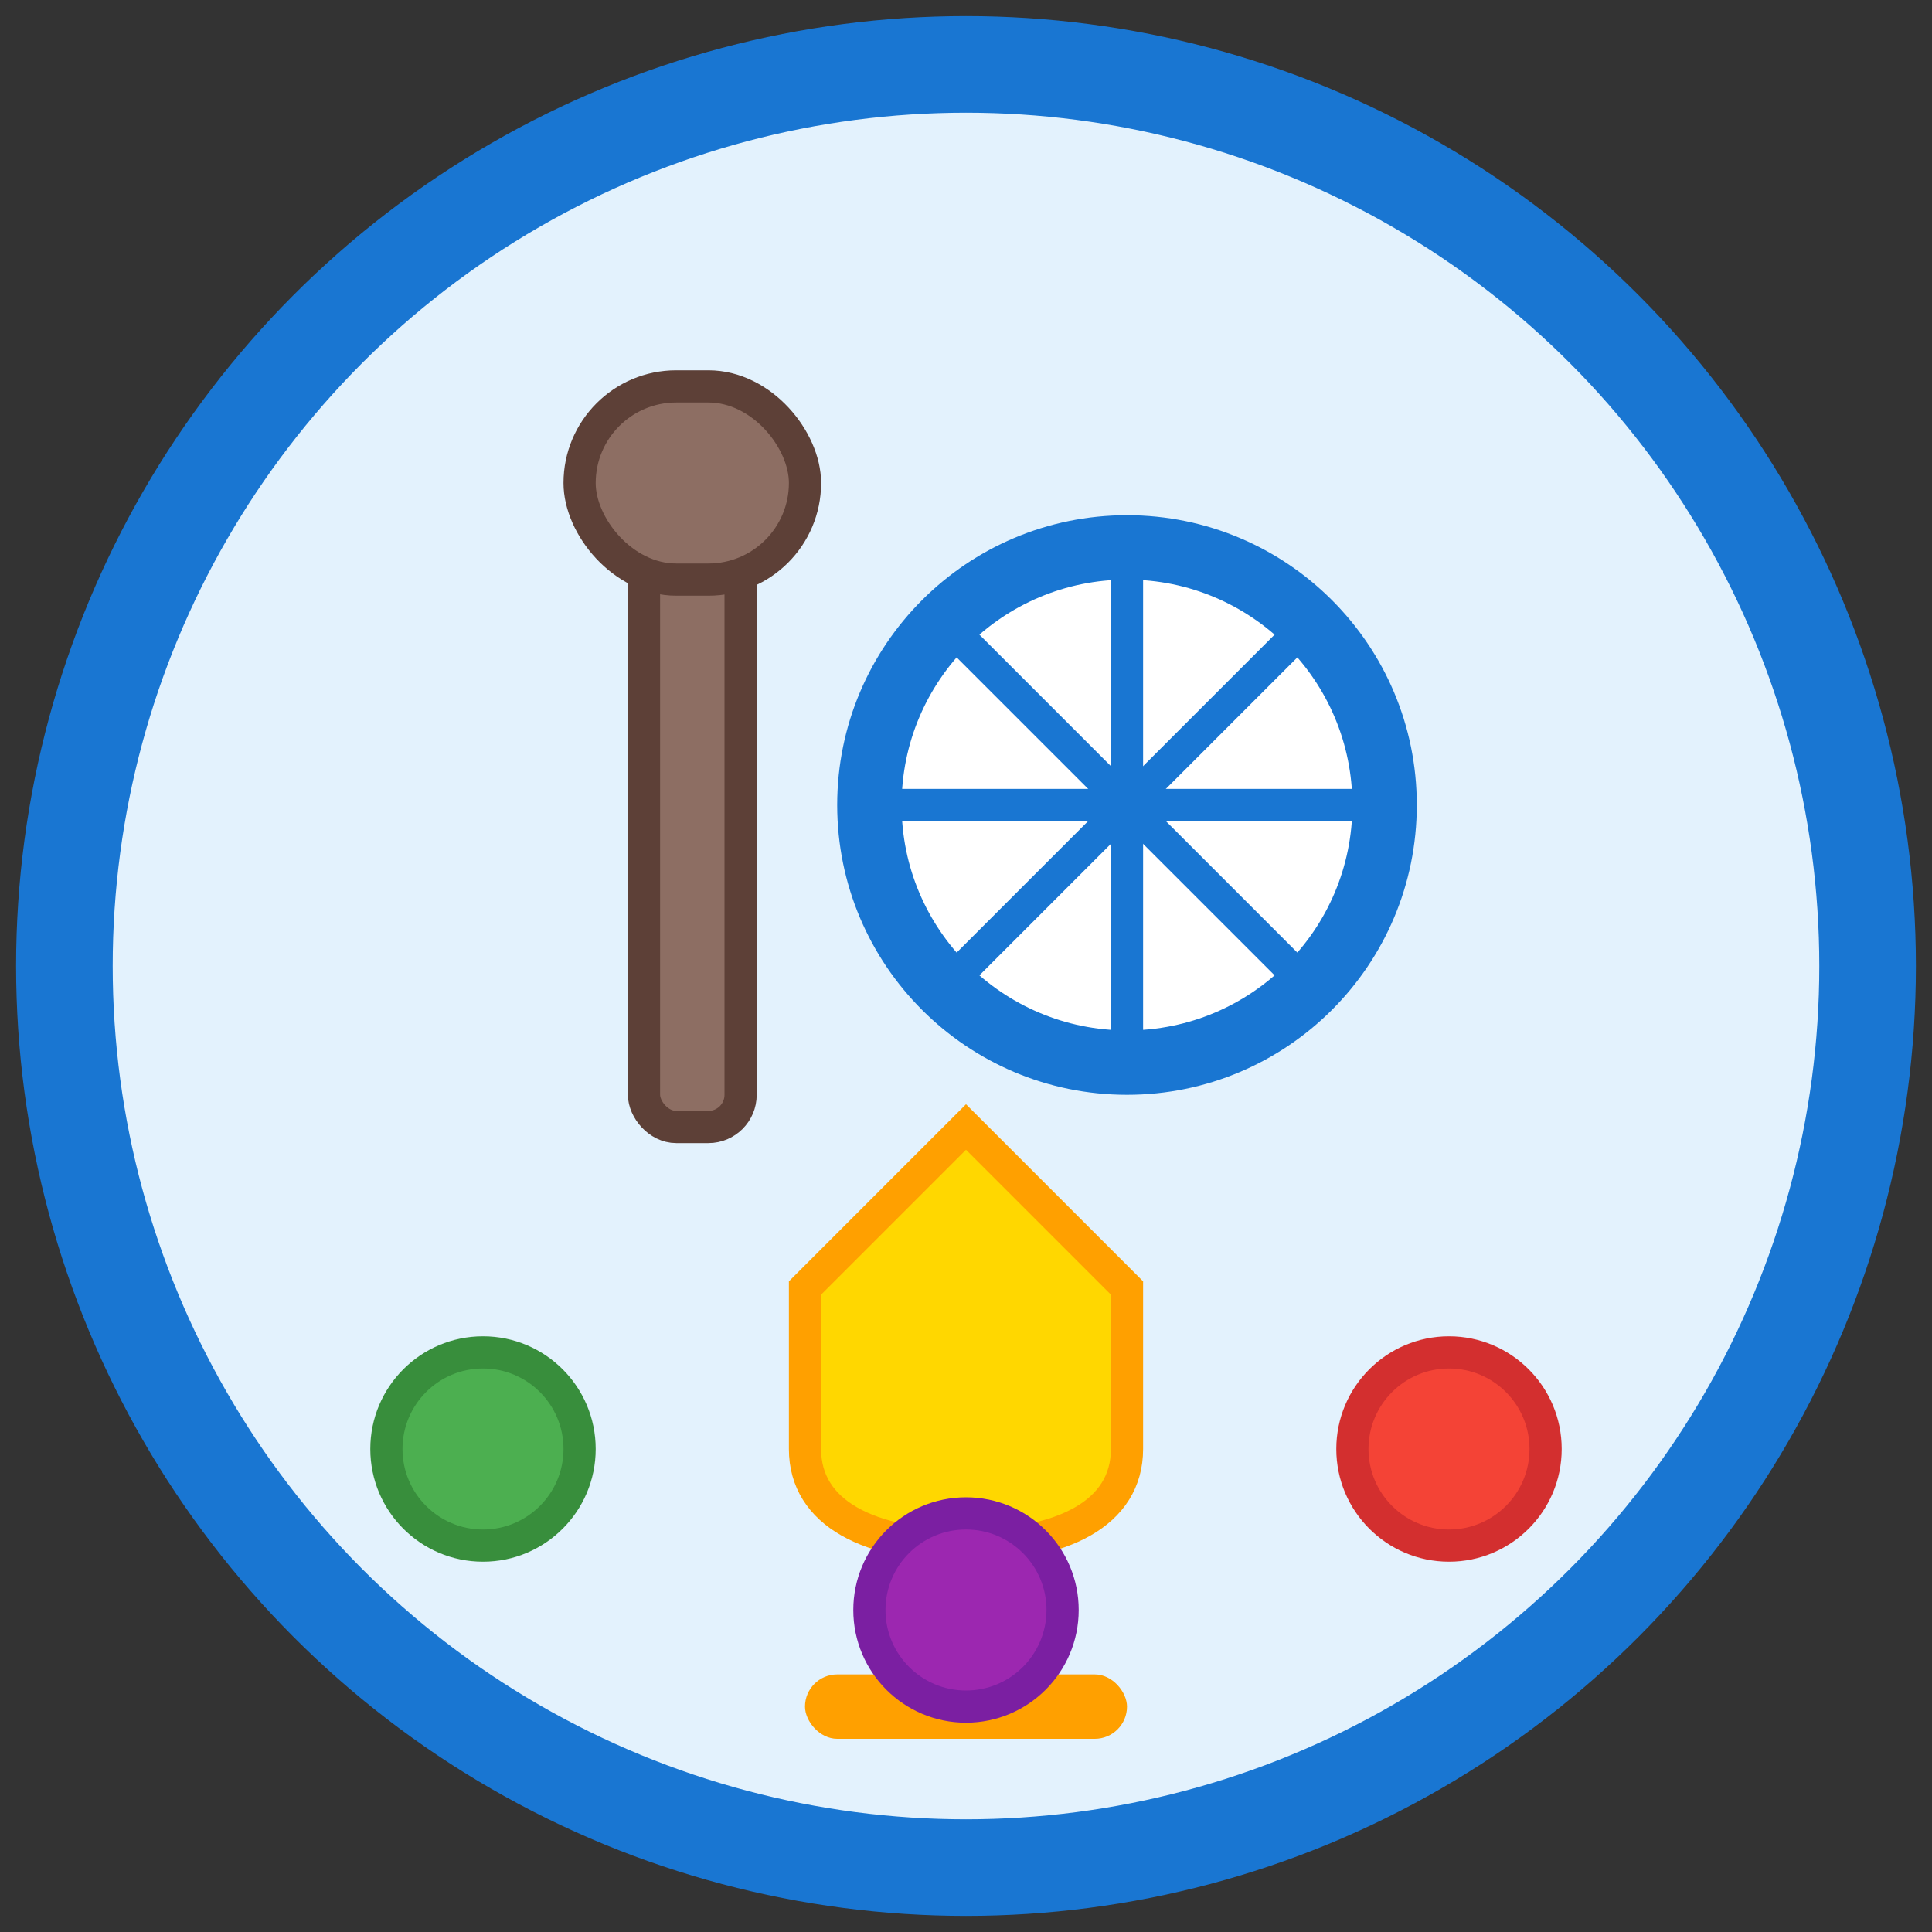
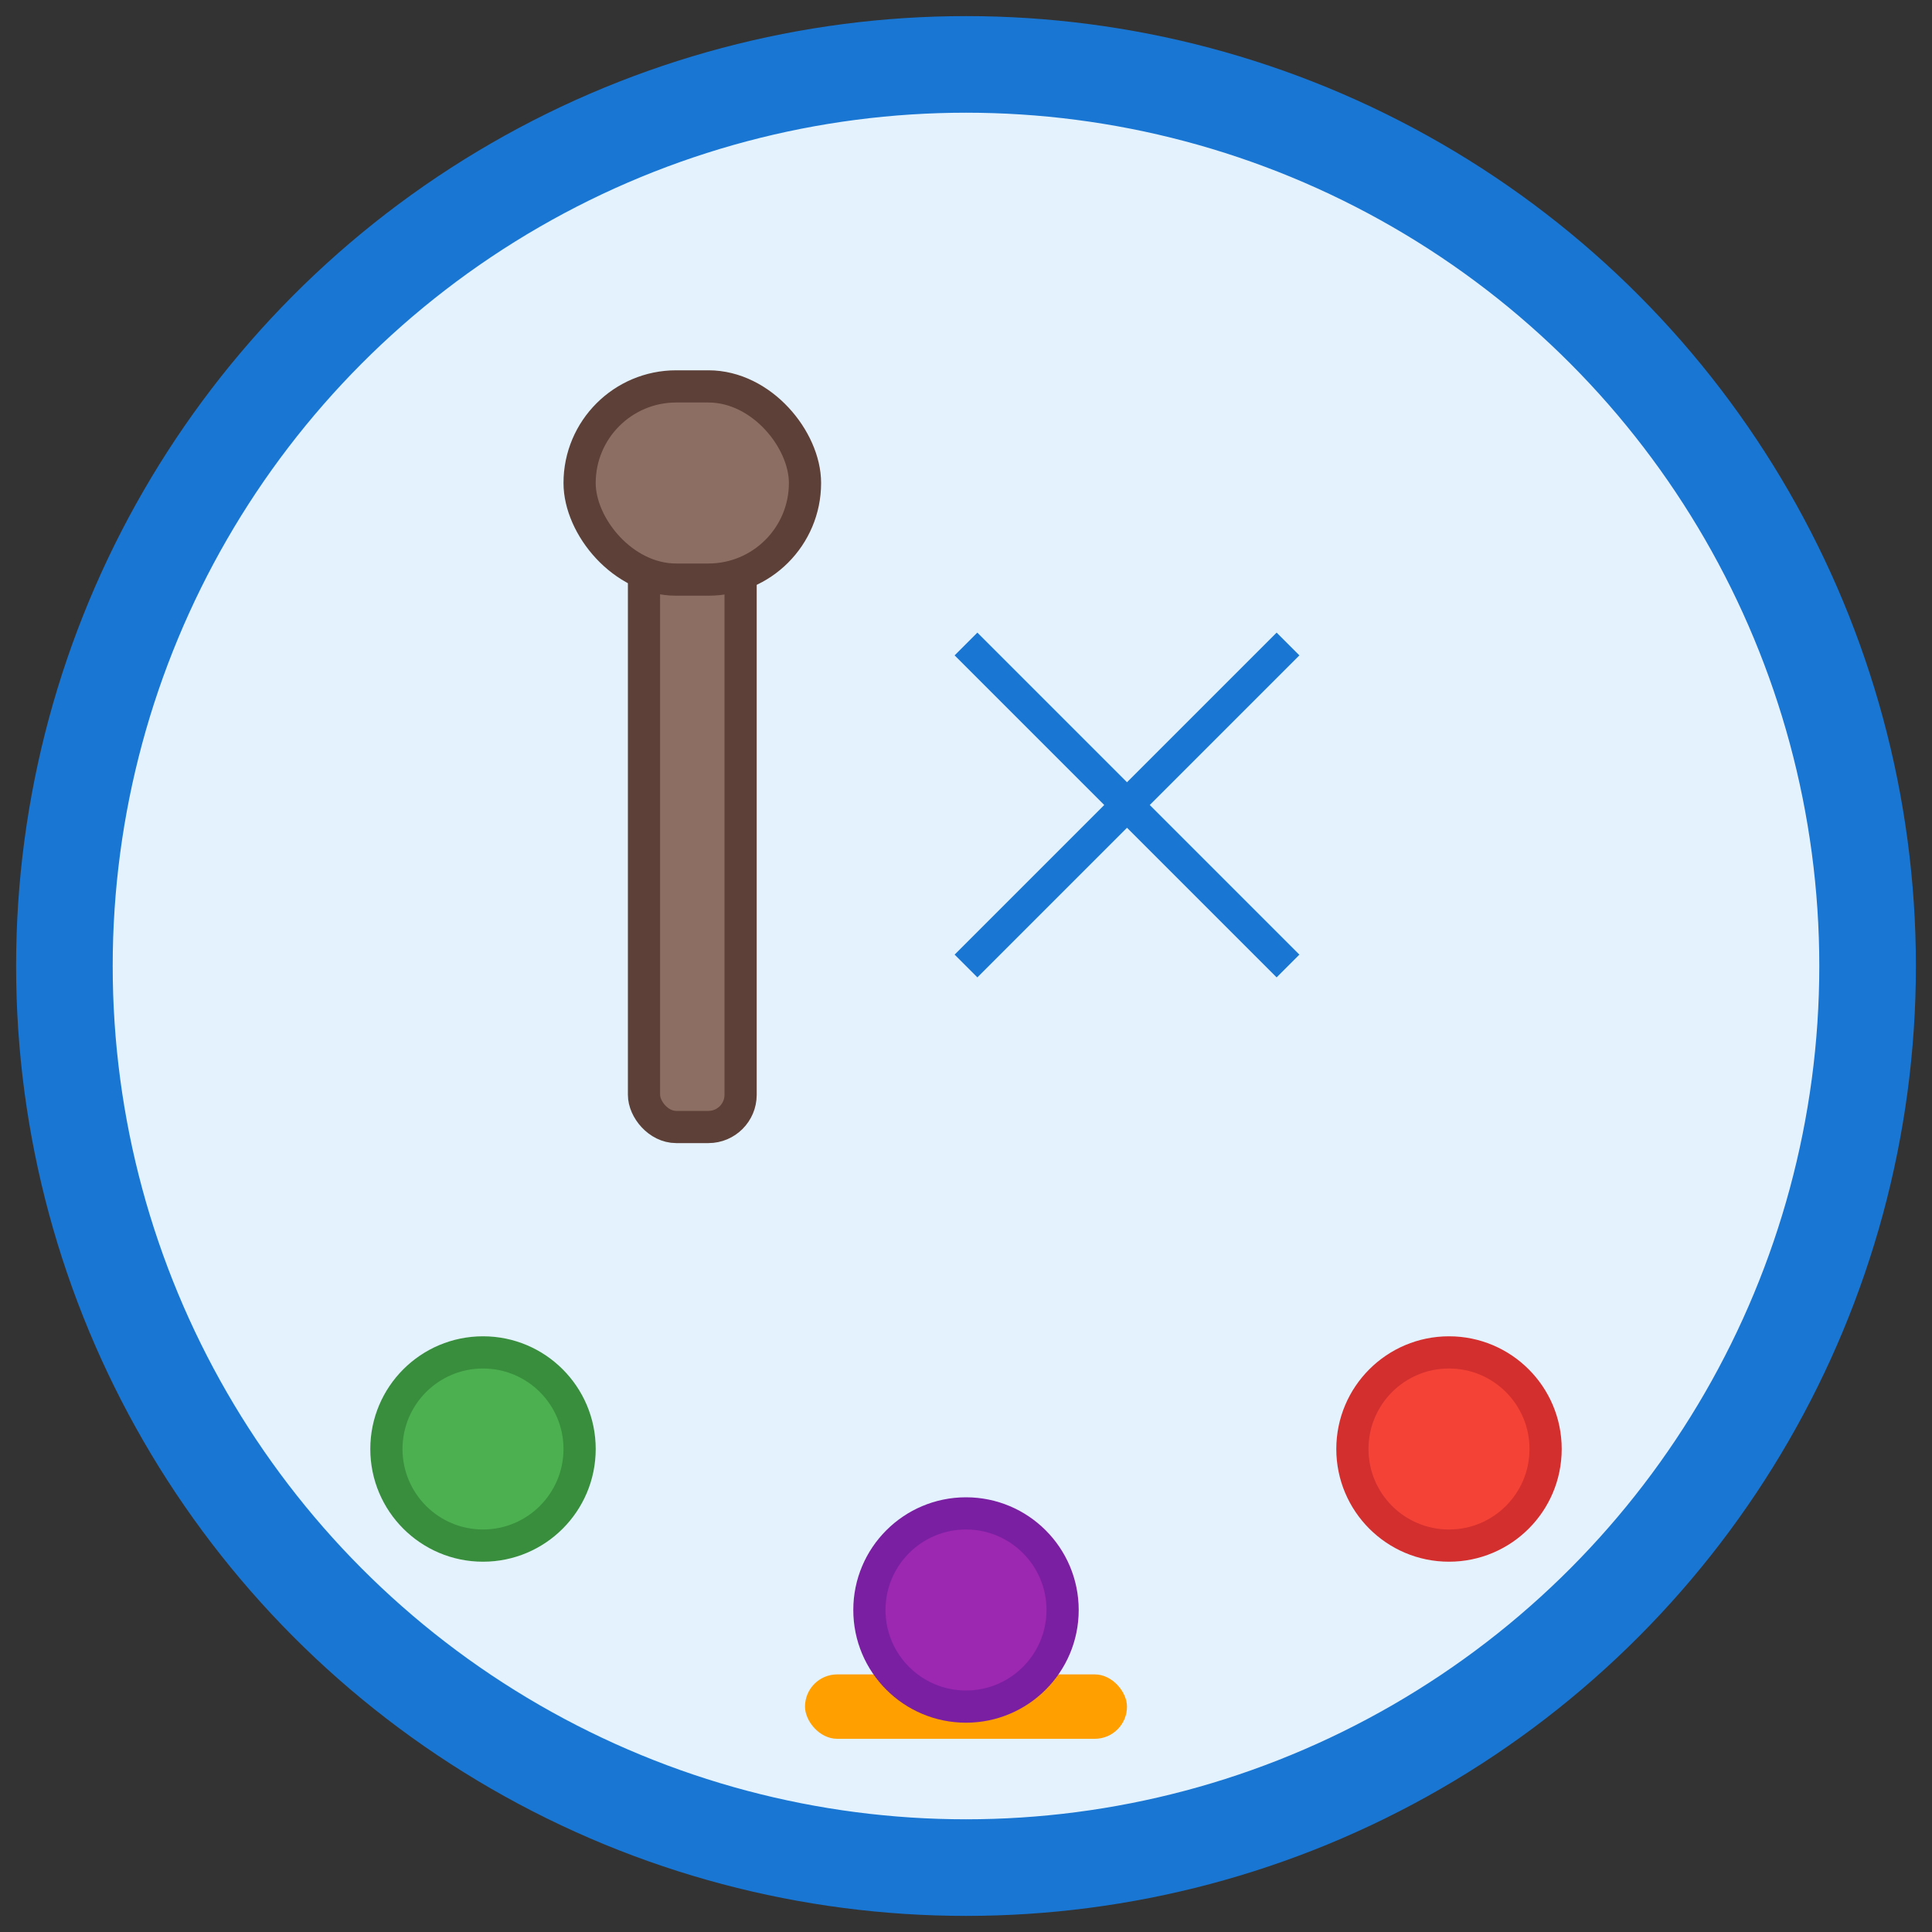
<svg xmlns="http://www.w3.org/2000/svg" width="60" height="60" viewBox="0 0 60 60" fill="none">
  <rect x="0" y="0" width="60" height="60" fill="#333333" stroke="none" />
  <circle cx="30" cy="30" r="28" fill="#E3F2FD" stroke="#1976D2" stroke-width="3" />
  <rect x="20" y="15" width="3" height="20" rx="1" fill="#8D6E63" stroke="#5D4037" stroke-width="1" />
  <rect x="18" y="12" width="7" height="6" rx="3" fill="#8D6E63" stroke="#5D4037" stroke-width="1" />
-   <circle cx="35" cy="25" r="8" fill="white" stroke="#1976D2" stroke-width="2" />
-   <path d="M27 25L43 25M35 17L35 33" stroke="#1976D2" stroke-width="1" />
  <path d="M30 20L40 30M30 30L40 20" stroke="#1976D2" stroke-width="1" />
-   <path d="M25 40L30 35L35 40L35 45C35 47 33 48 30 48S25 47 25 45V40Z" fill="#FFD700" stroke="#FFA000" stroke-width="1" />
-   <rect x="29" y="48" width="2" height="4" fill="#FFA000" />
  <rect x="25" y="52" width="10" height="2" rx="1" fill="#FFA000" />
  <circle cx="15" cy="45" r="3" fill="#4CAF50" stroke="#388E3C" stroke-width="1" />
  <circle cx="45" cy="45" r="3" fill="#F44336" stroke="#D32F2F" stroke-width="1" />
  <circle cx="30" cy="50" r="3" fill="#9C27B0" stroke="#7B1FA2" stroke-width="1" />
</svg>